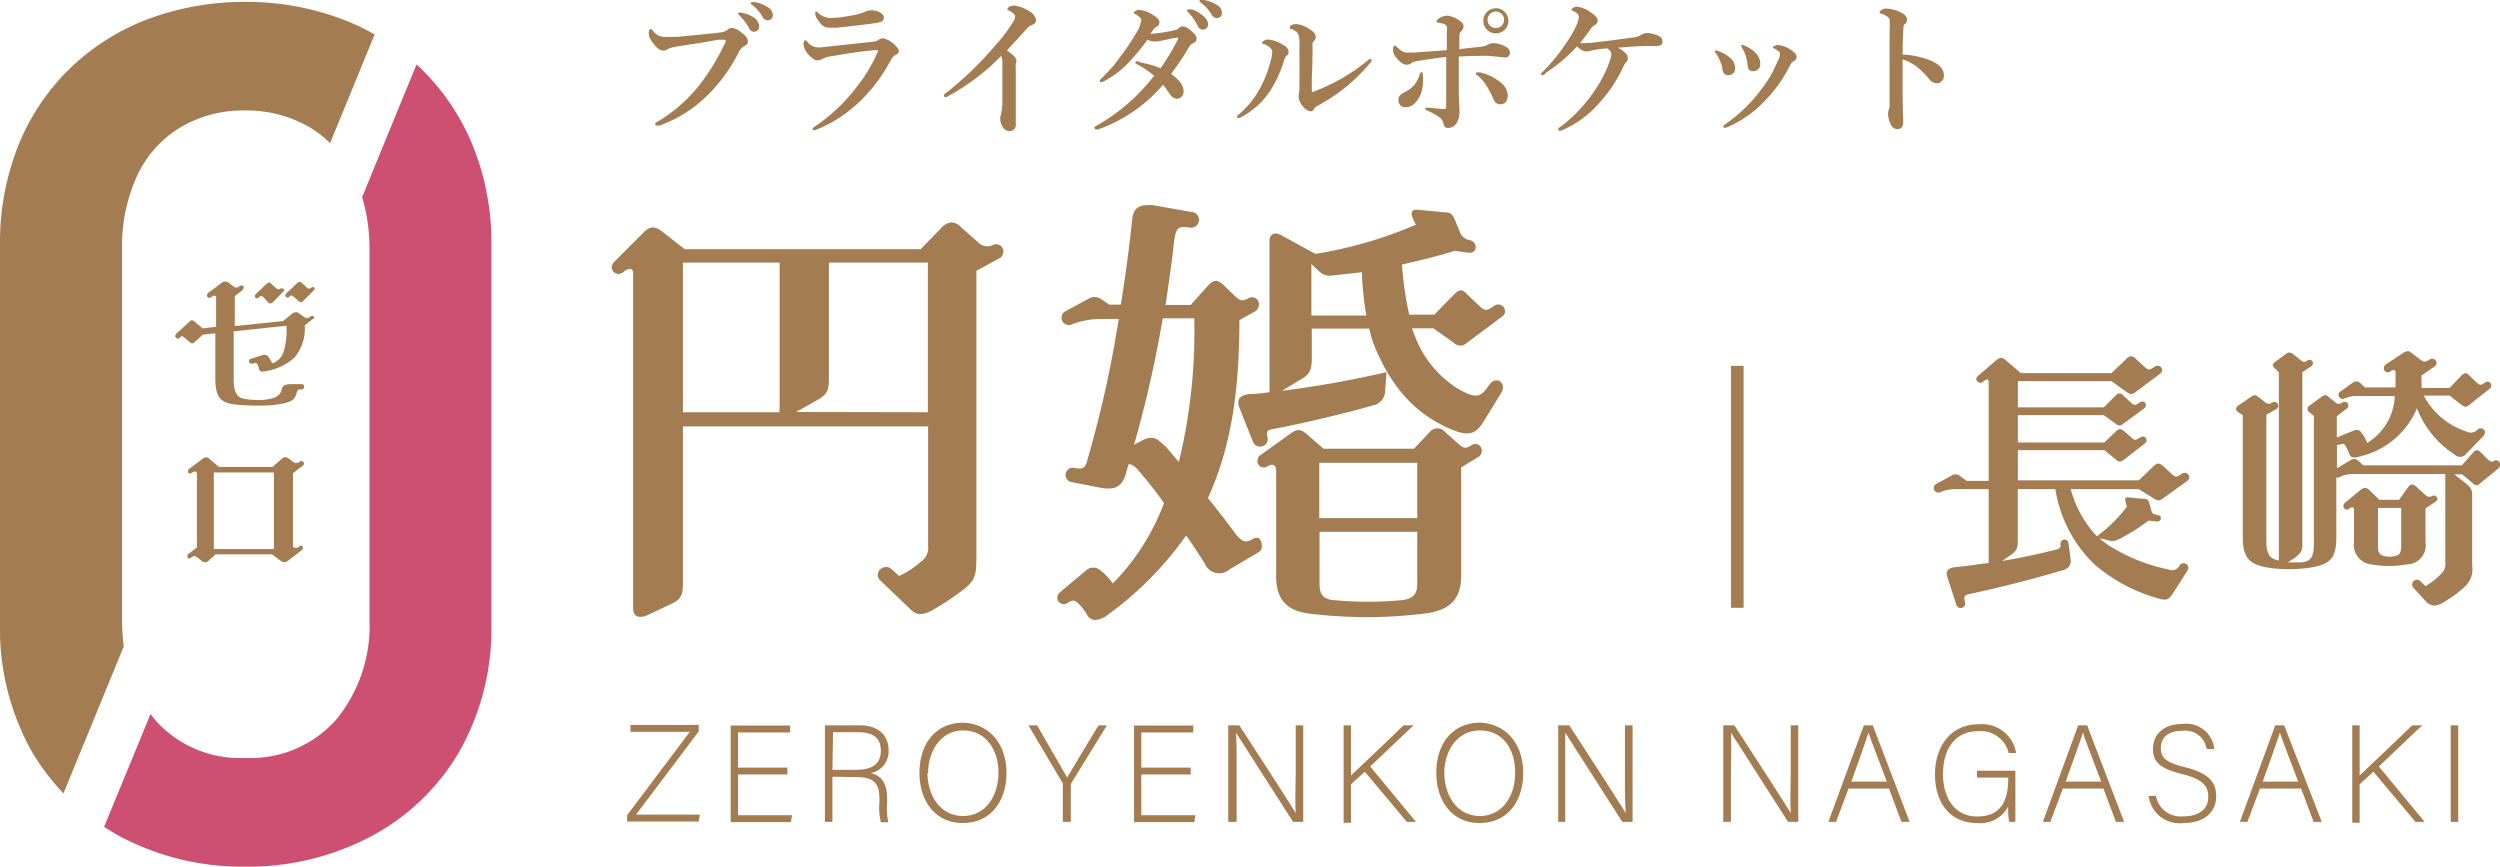
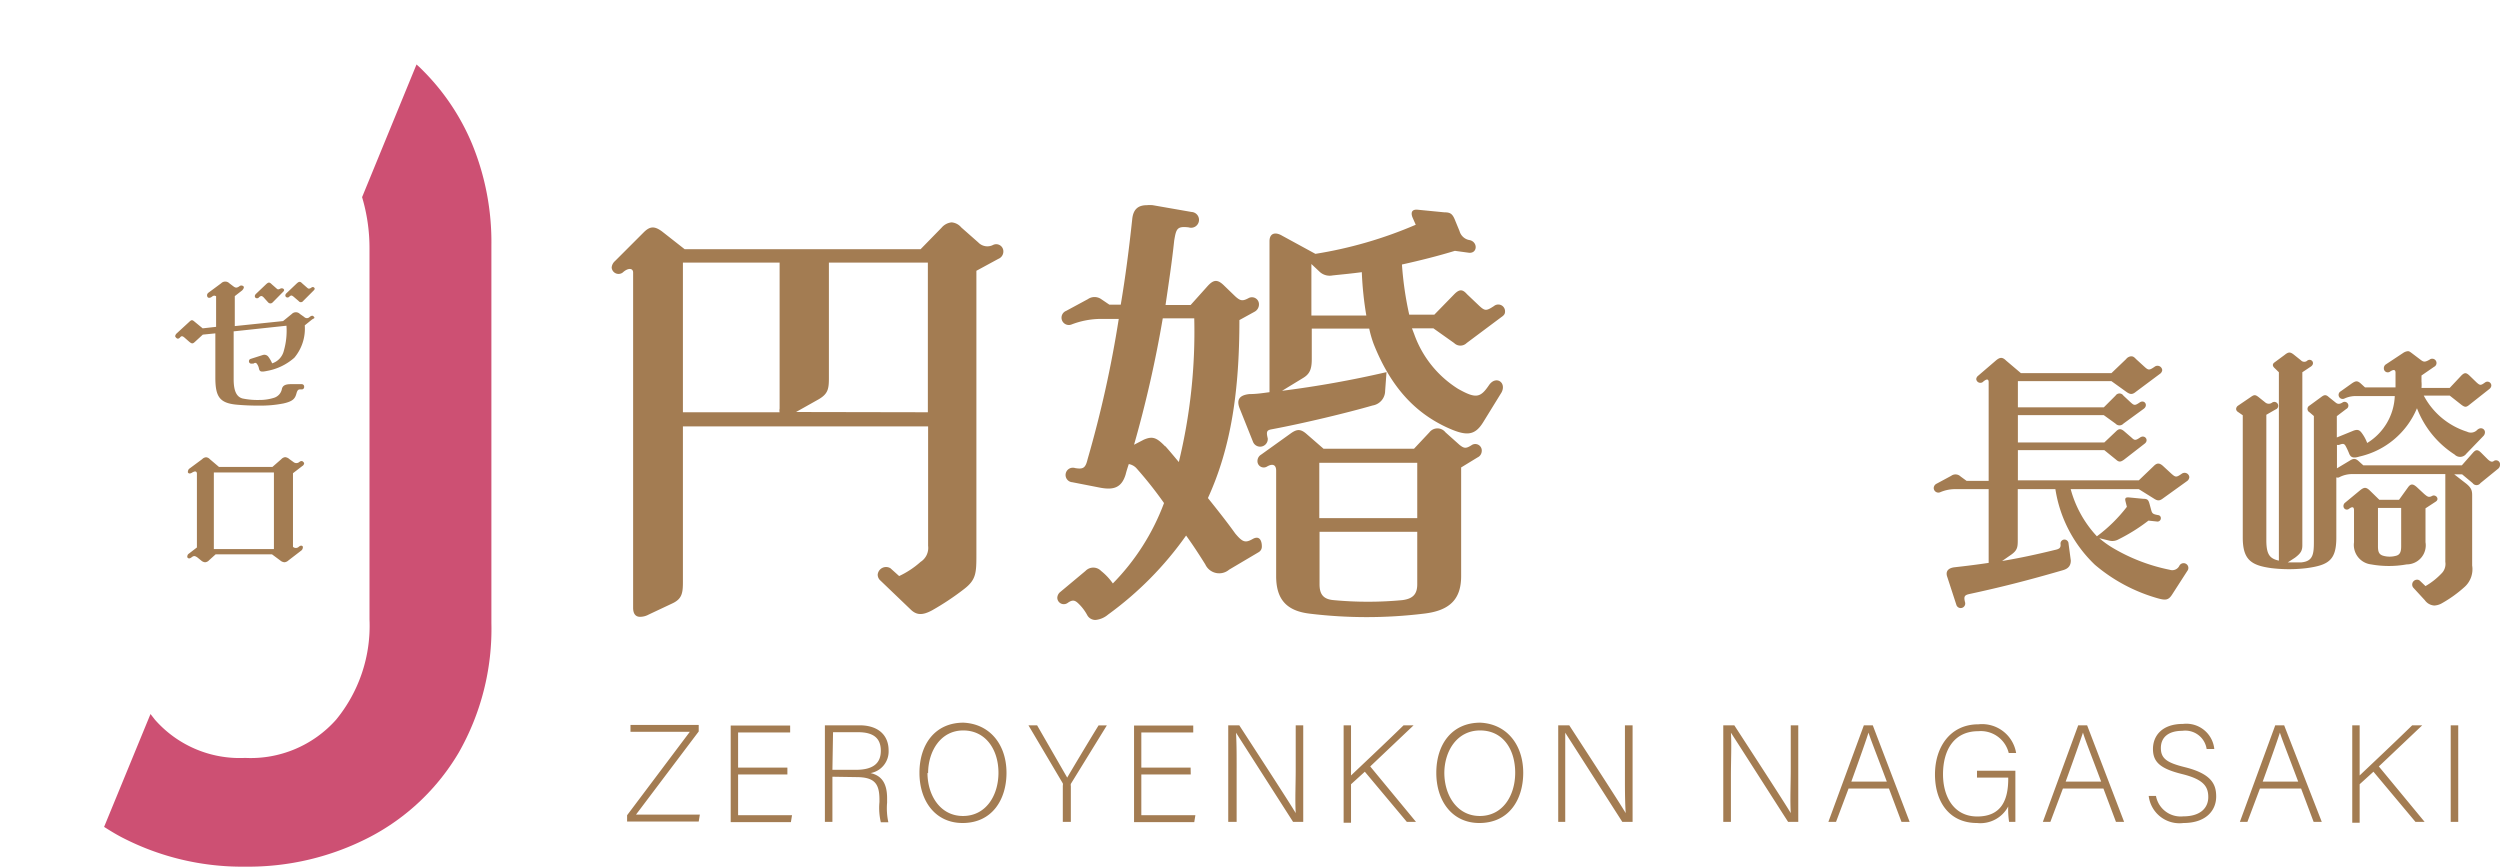
<svg xmlns="http://www.w3.org/2000/svg" viewBox="0 0 199.33 69.11">
  <defs>
    <style>.cls-1{fill:#a37c52}</style>
  </defs>
  <g id="レイヤー_2" data-name="レイヤー 2">
    <g id="header">
      <path class="cls-1" d="M80 20.06a.63.63 0 01-.4.58l-1.75.95v22.55c0 1.53 0 2.08-1 2.84a21.28 21.28 0 01-2.51 1.67c-.8.44-1.28.4-1.75-.07l-2.39-2.29a.63.63 0 01-.22-.47.67.67 0 011.02-.51l.69.62a7 7 0 001.71-1.13 1.32 1.32 0 00.6-1.28V34H54.45v12.4c0 .88-.07 1.35-.84 1.71l-1.89.89a1.43 1.43 0 01-.69.18c-.36 0-.55-.25-.55-.72V21.73c0-.36-.4-.4-.83 0a.55.55 0 01-.88-.4.76.76 0 01.26-.51l2.29-2.29c.51-.51.87-.51 1.46-.08l1.81 1.42H73.4l1.67-1.71a1.21 1.21 0 01.8-.43 1.12 1.12 0 01.77.4l1.36 1.2a1 1 0 001.2.19.57.57 0 01.8.54zM54.45 32.87h7.71a.68.68 0 010-.29V20.94h-7.71zm19.53 0V20.94h-7.89v9.2c0 .87-.07 1.27-.84 1.71l-1.78 1zm26.63 10.69a.51.51 0 01-.26.47L98 45.42a1.22 1.22 0 01-1.9-.42c-.48-.77-1-1.57-1.53-2.3a27 27 0 01-6.22 6.3 1.82 1.82 0 01-1 .43.74.74 0 01-.65-.36 3.68 3.68 0 00-.77-1c-.25-.22-.43-.26-.8 0a.52.52 0 01-.83-.41.63.63 0 01.25-.47l2-1.67a.86.86 0 011.24 0 4.77 4.77 0 01.94 1 18.21 18.21 0 004.08-6.41 31.17 31.17 0 00-2.22-2.8A1.11 1.11 0 0090 37c-.07.22-.18.54-.25.83-.33 1.09-1 1.24-2 1.06l-2.25-.44a.58.58 0 11.22-1.13c.65.11.83 0 1-.72a90.38 90.38 0 002.48-11.17h-1.58a6.57 6.57 0 00-2.18.44.58.58 0 01-.44-1.08l1.74-.94a.93.93 0 011.06 0l.65.44h.91c.37-2.18.66-4.44.91-6.77.07-.83.47-1.16 1.17-1.16a2.69 2.69 0 01.47 0l3.09.54a.63.63 0 11-.22 1.23c-.94-.11-1 .11-1.16 1.06-.18 1.71-.44 3.42-.69 5.13h2l1.31-1.46c.51-.58.83-.62 1.38-.07l.87.84c.4.36.58.4 1.06.14a.56.56 0 01.83.51.66.66 0 01-.36.58l-1.2.66c0 5.64-.66 10.15-2.51 14.19.8 1 1.53 1.92 2.18 2.83.58.69.8.77 1.38.44s.74.18.74.58zm-7.71-8c.36.4.72.84 1.09 1.28a44 44 0 001.23-11.46h-2.51a94.27 94.27 0 01-2.29 10.08l.77-.4c.69-.3 1.02-.19 1.71.53zm21.39-9.38h-1.71l.18.47a8.5 8.5 0 003.49 4.35c1.42.8 1.78.73 2.47-.29.55-.8 1.42-.22 1 .58l-1.46 2.37c-.69 1.12-1.38 1.12-2.94.4-2.4-1.13-4.37-3.06-5.79-6.62a8.94 8.94 0 01-.36-1.24h-4.58v2.44c0 .83-.18 1.2-.73 1.52l-1.64 1a82.63 82.63 0 008.33-1.49l-.11 1.49a1.19 1.19 0 01-1 1.17c-2 .58-5.49 1.42-8 1.89-.4.07-.51.14-.36.73a.61.61 0 01-1.17.29l-1.09-2.73c-.21-.58-.07-1 .8-1.09.55 0 1-.07 1.6-.15V19.23c0-.62.44-.77 1-.44l2.66 1.45a33.57 33.57 0 008-2.32l-.26-.59c-.14-.36-.07-.65.4-.61l2.15.21c.47 0 .65.11.87.69l.33.8a1 1 0 00.84.73c.65.18.58 1.09-.11 1L116 20c-1.31.4-2.73.76-4.22 1.09a26.91 26.91 0 00.58 4h2l1.6-1.64c.4-.4.65-.4 1 0l1 .95c.44.4.55.4 1.16 0a.54.54 0 01.88.4c0 .15 0 .29-.29.48l-2.77 2.07a.71.71 0 01-1 0zm3.85 9.82a.57.57 0 01-.33.47l-1.31.8v8.66c0 1.78-.83 2.76-3 3a37.64 37.64 0 01-9.06 0c-1.89-.22-2.69-1.17-2.69-3v-8.41c0-.47-.29-.58-.73-.32a.5.5 0 01-.76-.44.59.59 0 01.29-.51l2.33-1.67c.51-.37.8-.4 1.27 0l1.38 1.2h7.21l1.23-1.31a.81.81 0 011.28 0l1.12 1c.37.29.51.32 1 0a.52.52 0 01.77.53zm-9.2-10.84a27.06 27.06 0 01-.36-3.46c-.81.11-1.57.18-2.33.26a1.18 1.18 0 01-1-.26l-.69-.65v4.11zm-3.75 11.74v4.41H113V36.9zm7.81 9.68V42.4h-7.79v4.18c0 .76.26 1.2 1.13 1.27a29.27 29.27 0 005.46 0c.89-.11 1.2-.51 1.2-1.27zm61.4-1.06l-1.23 1.91c-.29.44-.53.44-1.14.27a13.33 13.33 0 01-5-2.67 10.57 10.57 0 01-3.15-6.03h-3v4c0 .57 0 .85-.5 1.21l-.75.52c1.32-.22 2.66-.5 4.2-.88.4-.08.49-.19.46-.48a.32.32 0 01.33-.35.33.33 0 01.31.33l.18 1.34c0 .37-.16.64-.62.77-2.88.84-5.08 1.39-7.5 1.91-.38.09-.42.22-.31.66a.36.36 0 01-.7.18l-.72-2.21c-.18-.5.15-.72.57-.77 1-.11 1.85-.22 2.73-.35V39h-2.68a3 3 0 00-1.17.24.37.37 0 01-.53-.33.4.4 0 01.24-.35l1.15-.62a.58.58 0 01.75.05l.48.35h1.76v-7.87c0-.33-.24-.22-.48 0a.33.33 0 01-.51-.25.38.38 0 01.15-.26l1.41-1.21c.31-.26.51-.31.82 0l1.18 1h7.22l1.17-1.12a.56.56 0 01.39-.22c.11 0 .2 0 .4.22l.68.62c.31.28.38.28.79 0a.38.38 0 01.62.26.43.43 0 01-.2.31l-1.89 1.41c-.29.24-.46.24-.79 0l-1.17-.84h-7.46v2.09h6.85l.94-.94a.37.37 0 01.62 0l.59.55c.27.24.33.26.71 0s.7.22.33.5l-1.63 1.19a.42.42 0 01-.62 0l-.94-.68h-6.85v2.18h6.89l.95-.9c.22-.22.39-.2.63 0l.58.5c.26.25.33.25.7 0s.73.22.35.5l-1.65 1.28c-.22.15-.37.22-.61 0l-.95-.77h-6.89v2.41h9.64l1.17-1.12c.28-.29.48-.29.79 0l.64.59c.33.29.39.31.83 0a.38.38 0 01.6.27.43.43 0 01-.2.33l-1.89 1.36c-.29.22-.44.22-.77 0l-1.17-.73h-5.43a8.89 8.89 0 002.09 3.76 12.14 12.14 0 002.39-2.35l-.11-.44c-.06-.24 0-.33.27-.31l1.14.11c.35 0 .42.09.51.42l.15.55c.07.2.13.26.53.33a.24.24 0 01.22.24.27.27 0 01-.33.27l-.66-.07a14.32 14.32 0 01-2.38 1.49 1 1 0 01-.72.11l-.82-.2a7.69 7.69 0 001 .73 14.48 14.48 0 004.62 1.79.63.63 0 00.77-.33.38.38 0 11.63.42zm24.93-8.45a.4.4 0 01-.16.31l-1.4 1.14a.38.38 0 01-.62 0l-.84-.7h-.63l.85.66c.49.37.58.59.58 1v5.61a1.9 1.9 0 01-.64 1.74 9.91 9.91 0 01-1.74 1.25 1.35 1.35 0 01-.64.2 1 1 0 01-.75-.42l-.92-1a.39.39 0 01.29-.64.33.33 0 01.24.09l.44.42a5.65 5.65 0 001.27-1 1.06 1.06 0 00.31-.93v-7h-7.37a2.2 2.2 0 00-1.1.26.28.28 0 01-.22 0v4.8c0 1.78-.59 2.2-2.38 2.44a11.83 11.83 0 01-2.79 0c-1.61-.22-2.29-.66-2.29-2.44v-9.75l-.39-.27a.29.29 0 01-.14-.24.34.34 0 01.16-.26l1-.68c.28-.2.37-.2.63 0l.55.44a.43.43 0 00.53 0 .31.31 0 11.27.55l-.73.42v10c0 1.17.29 1.47 1 1.63V29.68l-.37-.36c-.13-.13-.16-.28 0-.41l.84-.62c.3-.24.44-.24.74 0l.55.44a.36.36 0 00.53 0c.33-.17.62.24.27.49l-.69.46v13.79c0 .42-.11.64-.59 1l-.57.37h1.08c.92-.09 1-.64 1-1.63V33.17l-.35-.3a.3.3 0 010-.53l.93-.68c.24-.18.37-.22.61 0l.55.44c.16.13.31.13.53 0a.3.3 0 11.31.51l-.75.57v1.7l1.25-.51c.42-.18.58-.09.8.24a3.11 3.11 0 01.37.71 4.59 4.59 0 002.2-3.74h-3a2.17 2.17 0 00-1 .19.32.32 0 01-.31-.57l.9-.64c.29-.19.42-.22.68 0l.36.33H191v-1.17c0-.22-.11-.31-.44-.09a.31.31 0 01-.49-.26.36.36 0 01.18-.33l1.36-.9A.78.78 0 01192 28c.09 0 .17.06.33.18l.66.5c.24.18.33.22.72 0a.34.34 0 11.36.57l-1 .69v.48a2.8 2.8 0 010 .51h2.25l.94-1c.25-.24.38-.22.62 0l.59.57c.27.24.33.24.66 0s.73.2.36.51l-1.61 1.27c-.24.2-.35.2-.62 0l-.94-.74h-2.07a5.91 5.91 0 003.45 2.88.69.69 0 00.8-.13c.3-.29.63-.09.63.17a.43.43 0 01-.13.31l-1.36 1.41a.61.61 0 01-.93.06 7.63 7.63 0 01-3-3.69 6.52 6.52 0 01-4.58 3.85c-.48.15-.7.09-.83-.24a5.25 5.25 0 00-.29-.62c-.11-.18-.22-.18-.5-.07a.45.45 0 01-.18 0v1.87l1-.6c.31-.2.46-.2.7 0l.4.36h7.86l.88-1c.24-.27.39-.27.66 0l.48.48c.24.24.4.29.55.16a.32.32 0 01.47.33zM191.89 45a8 8 0 01-2.84 0 1.56 1.56 0 01-1.36-1.76v-2.56c0-.24-.11-.33-.4-.11a.27.27 0 01-.44-.2.33.33 0 01.13-.29l1.21-1c.29-.22.44-.26.73 0l.79.77h1.57l.72-1c.22-.3.4-.28.71 0l.57.53c.26.22.37.31.64.16s.63.24.28.46l-.81.53v2.7a1.52 1.52 0 01-1.5 1.77zm-.44-1.45V40.5h-1.85v3.06c0 .46.09.68.49.77a1.87 1.87 0 00.88 0c.39-.07.48-.33.48-.77zM50 65l5-6.65h-4.73v-.55h5.44v.52l-5 6.63h5.09l-.09.55H50zm12.78-3.25h-3.93V65h4.3l-.09.55h-4.8v-7.7H63v.55h-4.15v2.8h3.93zm3.59.18v3.6h-.6v-7.7h2.76c1.52 0 2.32.81 2.32 2a1.75 1.75 0 01-1.44 1.81c.79.18 1.32.7 1.32 2V64a5.22 5.22 0 00.1 1.56h-.6a5 5 0 01-.11-1.61v-.19c0-1.27-.38-1.8-1.85-1.8zm0-.55h1.86c1.36 0 2-.5 2-1.52s-.61-1.48-1.81-1.48h-2zm13.88.24c0 2.11-1.13 4-3.5 4-2.17 0-3.44-1.75-3.44-4s1.23-4 3.51-4c2.12.1 3.43 1.76 3.43 4zm-6.3 0c0 1.77 1 3.44 2.83 3.44s2.83-1.63 2.83-3.45-1-3.37-2.81-3.37-2.8 1.67-2.8 3.41zm10.79 3.91v-2.89a.4.4 0 000-.18L82 57.83h.69l2.4 4.17c.33-.57 1.68-2.83 2.5-4.16h.66l-2.87 4.66a.4.4 0 000 .17v2.86zm10.2-3.78H91V65h4.31l-.09.55h-4.8v-7.7h4.72v.55H91v2.8h3.93zm2.99 3.78v-7.7h.88c1.2 1.85 4 6.15 4.5 7-.06-1.11 0-2.24 0-3.49v-3.51h.6v7.7h-.81l-4.55-7.11c.06 1 .05 2.14.05 3.53v3.58zm9.2-7.7h.59v4c.62-.59 2.82-2.66 4.19-4h.8l-3.46 3.28 3.65 4.42h-.73l-3.35-4-1.1 1v3.07h-.59zm14.32 3.79c0 2.11-1.12 4-3.5 4-2.16 0-3.43-1.75-3.43-4s1.22-4 3.51-4c2.11.1 3.42 1.76 3.42 4zm-6.29 0c0 1.77 1 3.44 2.83 3.44s2.82-1.63 2.82-3.45-.94-3.37-2.8-3.37-2.85 1.67-2.85 3.41zm9.08 3.91v-7.7h.88c1.2 1.85 4 6.15 4.5 7-.07-1.11-.06-2.24-.06-3.49v-3.51h.61v7.7h-.82l-4.55-7.11v7.11zm13.16 0v-7.7h.88c1.2 1.85 4 6.15 4.5 7-.06-1.11 0-2.24 0-3.49v-3.51h.6v7.7h-.81c-1.15-1.78-4-6.26-4.56-7.11.06 1 0 2.14 0 3.53v3.58zm9.99-2.66l-1 2.66h-.61l2.83-7.7h.71l2.94 7.7h-.65l-1-2.66zm3.05-.55c-.86-2.29-1.3-3.39-1.46-3.91-.18.58-.68 2-1.37 3.91zm10.25 3.21h-.5a6.32 6.32 0 01-.07-1.23 2.51 2.51 0 01-2.49 1.32c-2.21 0-3.35-1.69-3.35-3.87s1.21-4 3.47-4a2.75 2.75 0 013 2.29h-.59a2.29 2.29 0 00-2.43-1.74c-1.93 0-2.81 1.5-2.81 3.44 0 1.76.85 3.36 2.73 3.36s2.47-1.26 2.47-3V62h-2.49v-.55h3.06zm3.79-2.66l-1 2.66h-.6l2.82-7.7h.71l2.95 7.7h-.65l-1-2.66zm3.05-.55c-.86-2.29-1.3-3.39-1.45-3.91-.19.58-.69 2-1.38 3.91zm4.37 1.14a2 2 0 002.17 1.63c1.41 0 2-.7 2-1.54s-.38-1.41-2.08-1.83-2.33-.93-2.33-2 .74-2 2.39-2a2.24 2.24 0 012.5 2h-.61a1.72 1.72 0 00-1.94-1.45c-1.11 0-1.71.52-1.71 1.37s.5 1.18 1.92 1.53c2.17.54 2.49 1.41 2.49 2.34 0 1.13-.83 2.11-2.61 2.11a2.47 2.47 0 01-2.77-2.16zm8.29-.59l-1 2.66h-.6l2.82-7.7h.71l3 7.7h-.65l-1-2.66zm3.05-.55c-.86-2.29-1.3-3.39-1.46-3.91-.18.58-.68 2-1.37 3.91zm4.31-4.49h.59v4c.62-.59 2.82-2.66 4.19-4h.8l-3.46 3.28 3.65 4.42h-.73l-3.35-4-1.1 1v3.07h-.59zm8.45 0v7.7h-.6v-7.7zM24.86 25.49l-.56.45a3.61 3.61 0 01-.83 2.58 4.47 4.47 0 01-2.16 1.05c-.47.1-.6.08-.66-.17a.93.93 0 00-.18-.41c-.07-.08-.16-.07-.26 0h-.13a.19.19 0 01-.23-.15c0-.09 0-.18.15-.23l.94-.3a.4.4 0 01.46.14 2.62 2.62 0 01.3.52 1.4 1.4 0 00.93-1 5.76 5.76 0 00.21-2l-4.21.45v3.82c0 1 .27 1.41.7 1.53a5.93 5.93 0 001.33.12 3.81 3.81 0 001.21-.18.91.91 0 00.61-.72c.07-.24.26-.36.7-.36h.89a.19.19 0 01.18.21.19.19 0 01-.18.21h-.17c-.11 0-.19.06-.26.31-.11.42-.28.64-1.05.81a9.32 9.32 0 01-1.9.17 18.74 18.74 0 01-1.88-.08c-1.33-.14-1.64-.67-1.64-2.17v-3.51l-1 .1-.62.57c-.17.16-.24.18-.46 0l-.4-.35c-.13-.1-.21-.14-.33 0s-.24.13-.34 0a.13.13 0 01-.05-.11.37.37 0 01.11-.2l1-.92c.2-.19.25-.18.46 0l.62.51 1.07-.12v-2.44c-.15-.08-.22-.05-.35.05s-.29.1-.34 0-.05-.24.09-.34l1-.74a.46.46 0 01.66 0l.33.25c.19.14.28.1.45 0a.24.24 0 01.35 0c.06.06 0 .2-.12.32l-.58.45V26l3.85-.4.7-.57a.45.45 0 01.64 0l.34.24a.3.3 0 00.44 0c.17-.13.26-.12.35 0s-.04.11-.18.22zm-4.38-1.71c-.14 0-.24-.17-.08-.34l.82-.78c.18-.16.26-.18.44 0l.4.35c.09.08.14.08.3 0s.41.06.23.24l-.85.86a.24.24 0 01-.36 0l-.38-.42c-.14-.12-.19-.11-.34 0a.19.19 0 01-.18.09zm4.61-.78a.19.19 0 01-.06.14l-.86.86a.22.22 0 01-.36 0l-.41-.35c-.15-.12-.2-.11-.33 0a.18.18 0 01-.15.07c-.15 0-.25-.18-.08-.34l.82-.78c.18-.16.27-.18.44 0l.4.35c.09.08.15.09.31 0a.16.16 0 01.28.05zm-.95 20.7a.33.33 0 01-.15.22l-1 .77a.53.53 0 01-.31.14.58.58 0 01-.33-.14l-.66-.49h-4.5l-.52.47a.47.47 0 01-.32.16.53.53 0 01-.31-.14l-.31-.25c-.21-.14-.29-.13-.46 0s-.27.09-.33 0a.12.12 0 010-.1.24.24 0 01.11-.19l.65-.5v-5.87c0-.27-.22-.2-.38-.1s-.27.09-.33 0a.12.12 0 010-.11.28.28 0 01.13-.22l1-.74a.48.48 0 01.31-.15.45.45 0 01.3.15l.73.62h4.26l.71-.62a.49.49 0 01.31-.16.6.6 0 01.34.16l.32.23a.36.36 0 00.46 0c.15-.12.26-.09.33 0a.18.18 0 01.06.1.29.29 0 01-.15.22l-.74.57v5.87a.34.34 0 00.46 0c.11-.1.22-.12.29-.06s.03.12.03.16zm-7.09.08h4.79v-6.11h-4.79z" />
-       <path fill="none" stroke="#a37c52" stroke-miterlimit="10" d="M138.52 29.17v19.29" />
-       <path class="cls-1" d="M5.06 63.26l4.81-11.73a16.52 16.52 0 01-.14-2.15V19.83a13.41 13.41 0 011.16-5.72 8.81 8.81 0 013.42-3.91 9.73 9.73 0 015.23-1.39 9.92 9.92 0 015.24 1.39 9.13 9.13 0 011.54 1.21l3.55-8.66a17.79 17.79 0 00-2.72-1.27A21.72 21.72 0 0019.54.15 22.08 22.08 0 0012 1.45a18.16 18.16 0 00-6.3 3.89 17.72 17.72 0 00-4.21 6.19 20.89 20.89 0 00-1.49 8v30.1A20.06 20.06 0 002.58 60a18.69 18.69 0 002.48 3.26z" />
      <path d="M33.43 5.34l-.22-.2-4.34 10.58a14.17 14.17 0 01.59 4.11v29.55a11.79 11.79 0 01-2.66 8 9.11 9.11 0 01-7.26 3.05 9 9 0 01-7.19-3.05l-.35-.45-3.7 9c.44.28.88.55 1.35.8a20.81 20.81 0 009.91 2.37 21 21 0 009.94-2.37A17.78 17.78 0 0036.58 60a19.91 19.91 0 002.6-10.31V19.56a20.57 20.57 0 00-1.53-8.06 18.16 18.16 0 00-4.22-6.16z" fill="#cd5073" />
-       <path class="cls-1" d="M53.61 3.78a1.23 1.23 0 00-.42.17.63.63 0 01-.34.08c-.21 0-.44-.16-.72-.52s-.4-.56-.4-.84.06-.35.13-.35.11 0 .21.14a1.12 1.12 0 001 .48h.89c1.17-.11 2.37-.22 3.46-.35a1.08 1.08 0 00.58-.21.52.52 0 01.31-.15 1.19 1.19 0 01.78.35c.44.32.54.49.54.77 0 .1-.08.22-.25.31a1.09 1.09 0 00-.51.57 13.27 13.27 0 01-2.28 3.19 10.57 10.57 0 01-4 2.59.49.49 0 01-.18 0c-.11 0-.16 0-.16-.13s.06-.11.2-.19a12.43 12.43 0 003.39-3 17.42 17.42 0 001.87-3.06 1 1 0 00.16-.4s-.06-.06-.12-.06h-.51c-1.16.24-2.56.4-3.63.61zm6.48-2.39a.9.9 0 01.44.72.4.4 0 01-.39.42.42.42 0 01-.41-.28 4.23 4.23 0 00-.76-1c0-.05-.13-.11-.13-.16S58.9 1 59 1a1.08 1.08 0 01.27.05 2.12 2.12 0 01.82.34zm1.1-.83a.74.74 0 01.43.62.4.4 0 01-.37.44.46.46 0 01-.44-.26A3 3 0 0060 .42s-.14-.1-.14-.14a.09.09 0 01.09-.1 1.25 1.25 0 01.31 0 2.76 2.76 0 01.93.38zm5.24 3.11l3.24-.35a.78.78 0 00.42-.17.65.65 0 01.34-.1 2 2 0 01.94.56c.26.24.29.35.29.49s-.13.22-.25.28-.24.15-.44.51a12.56 12.56 0 01-1.87 2.64 11 11 0 01-3.93 2.78.83.83 0 01-.26.08.11.11 0 01-.12-.12c0-.06.09-.11.16-.17a14.08 14.08 0 003.47-3.32 11.44 11.44 0 001.5-2.52C70 4.17 70 4 70 4h-.27c-1.29.12-2.23.28-3.43.48a2.4 2.4 0 00-.72.21.92.92 0 01-.39.12c-.19 0-.33-.06-.66-.39a1.45 1.45 0 01-.46-.87c0-.21.06-.34.12-.34s.07 0 .18.12a1.14 1.14 0 001 .45c.12-.01.63-.06 1.06-.11zM67 1.38c.45-.06.94-.14 1.47-.26a3 3 0 00.53-.2 1.37 1.37 0 01.47-.1c.52 0 1 .27 1 .54a.36.36 0 01-.24.39 4.52 4.52 0 01-.73.13c-.51.08-1.8.22-2.75.33h-.57c-.44 0-.68-.16-1-.67a.8.8 0 01-.18-.48c0-.09 0-.14.08-.14s.07 0 .13.09a1.45 1.45 0 001.13.42c.21 0 .44-.03.66-.05zm8.67 6.24c-.13.07-.2.13-.26.13a.14.14 0 01-.15-.16c0-.06.07-.12.21-.21a27 27 0 003.83-3.69 12.22 12.22 0 001.44-1.89 1 1 0 00.2-.5c0-.11-.16-.27-.4-.41s-.22-.1-.22-.17.21-.28.51-.28a2.81 2.81 0 011.27.48 1 1 0 01.51.66c0 .2-.12.34-.39.44a.44.44 0 00-.25.16c-.67.74-1.25 1.37-1.69 1.84.45.32.76.57.76.81a.39.39 0 01-.05.23 1.88 1.88 0 000 .41v4.44a.48.48 0 01-.45.54.61.61 0 01-.54-.25 1.32 1.32 0 01-.25-.78.69.69 0 01.06-.28A5 5 0 0079.92 8V5.23a2 2 0 00-.09-.78 17.14 17.14 0 01-4.16 3.17zM93.69 2.4a.51.51 0 00.31-.17.5.5 0 01.33-.13.9.9 0 01.45.2c.44.33.63.57.63.78a.39.39 0 01-.25.35.7.7 0 00-.33.28 23.08 23.08 0 01-1.46 2.19c.8.56 1 1 1 1.39a.57.57 0 01-.53.59.7.7 0 01-.51-.3c-.21-.29-.33-.5-.6-.82a12.17 12.17 0 01-5.15 3.55.59.59 0 01-.2 0 .11.11 0 01-.12-.11c0-.05 0-.1.14-.16a15.43 15.43 0 004.62-4 7.7 7.7 0 00-1.32-.9c-.12-.07-.18-.1-.18-.15s.06-.12.17-.11A2 2 0 0191 5a7.21 7.21 0 011.53.44 17.85 17.85 0 001.38-2.29.25.25 0 000-.14s0-.05-.12 0c-.43.06-.79.16-1.11.22a3.44 3.44 0 01-.58.08 1.54 1.54 0 01-.61-.14 17.23 17.23 0 01-1.84 2.16A7.77 7.77 0 0188 6.49a.44.44 0 01-.17.06c-.1 0-.13 0-.13-.11s0-.08.09-.15c.48-.5 1-1 1.4-1.59a18.8 18.8 0 001.31-1.91 3 3 0 00.5-1.17.31.31 0 00-.09-.2 1.31 1.31 0 00-.4-.3c-.09-.05-.12-.08-.12-.12s.22-.21.39-.21a2.14 2.14 0 011.08.36c.42.24.58.42.58.61a.34.34 0 01-.18.35.73.73 0 00-.26.19c-.08.1-.14.2-.27.4a13.33 13.33 0 001.96-.3zm2.18-1.18c.33.26.45.47.45.72a.4.4 0 01-.4.42.43.43 0 01-.41-.27A4.55 4.55 0 0094.76 1c-.05-.05-.13-.11-.13-.15s.06-.09.14-.09a1.18 1.18 0 01.28 0 2.3 2.3 0 01.82.46zM97 .38a.74.74 0 01.43.62.4.4 0 01-.37.44.48.48 0 01-.45-.26 3.07 3.07 0 00-.83-.94s-.15-.1-.15-.14a.1.1 0 01.1-.1A1.31 1.31 0 0196 0a2.76 2.76 0 011 .38zm3.8 3.13c-.1 0-.16 0-.16-.1s.23-.26.47-.26a2.89 2.89 0 011.27.47c.3.19.36.36.36.52a.34.34 0 01-.17.31.85.85 0 00-.2.41 9.77 9.77 0 01-1 2.23A6.24 6.24 0 0199 9.32a.75.75 0 01-.24.1c-.07 0-.11 0-.11-.13s0-.08.12-.16a7.31 7.31 0 001.7-2.1 9.53 9.53 0 00.82-2.09 3.17 3.17 0 00.15-.85c-.04-.25-.32-.44-.64-.58zm2.73-.76a.91.91 0 00-.55-.43c-.1 0-.14 0-.14-.14s.21-.26.5-.26a2.15 2.15 0 011.09.42c.22.13.48.33.48.61a.45.45 0 01-.17.34.39.39 0 00-.09.28c0 .81 0 1.54-.06 2.72v.88c0 .11 0 .16.06.16a1 1 0 00.29-.1 15.26 15.26 0 004-2.32c.15-.12.22-.2.3-.2s.12 0 .12.11a.31.31 0 01-.09.17A14.05 14.05 0 01105 8.46a.57.57 0 00-.24.25.31.31 0 01-.27.17 1 1 0 01-.6-.39 1.27 1.27 0 01-.34-.72.58.58 0 010-.2 4 4 0 00.06-.73v-3.3a2.41 2.41 0 00-.08-.79zm14.6.97a1.39 1.39 0 00.54-.18 1.07 1.07 0 01.41-.1 2.15 2.15 0 011 .3.53.53 0 01.31.47.35.35 0 01-.35.37 3.88 3.88 0 01-.6-.06c-.26 0-.6-.07-.8-.07-.46 0-1.3 0-2.33.06v2.24c0 1.2.06 1.75.06 2.2a1.66 1.66 0 01-.17.75.79.79 0 01-.75.5c-.18 0-.31-.08-.37-.35a.71.71 0 00-.26-.46 5.18 5.18 0 00-.93-.53c-.21-.09-.26-.13-.26-.21s0-.06.12-.06h.29a7.89 7.89 0 001.09.1c.18 0 .18-.12.18-.28V4.54c-.74.08-1.36.18-2.26.32a1.48 1.48 0 00-.49.16.67.67 0 01-.43.14c-.17 0-.42-.1-.76-.52a1 1 0 01-.31-.66c0-.14.05-.35.13-.35s.18.12.36.27a.9.9 0 00.72.29h.49l2.6-.19V2.53a1.08 1.08 0 000-.38.4.4 0 00-.32-.27l-.34-.07c-.12 0-.16-.05-.16-.11s.14-.24.36-.33a1.27 1.27 0 01.55-.12 2.32 2.32 0 011 .45.47.47 0 01.24.42.57.57 0 01-.16.35c-.14.13-.16.18-.17.46s0 .52 0 1c.56-.09 1.16-.14 1.77-.21zm-4.79 2c.08 0 .09.09.1.23a3.69 3.69 0 01-.09 1.34 2.2 2.2 0 01-.55.95 1.07 1.07 0 01-.71.31.54.54 0 01-.59-.55c0-.25.07-.44.48-.64a2.5 2.5 0 00.73-.53 2.16 2.16 0 00.48-.9c.04-.1.08-.17.15-.17zm4.35.14c0-.07 0-.09.14-.09h.17a4 4 0 011.54.72 1.48 1.48 0 01.68 1.08c0 .42-.17.74-.57.74s-.48-.2-.63-.54a7.1 7.1 0 00-.62-1.12 3.41 3.41 0 00-.58-.63c-.08-.02-.13-.02-.13-.12zm2.58-4.2a1 1 0 11-2 0 1 1 0 012 0zm-1.66 0a.66.66 0 001.31 0 .66.66 0 10-1.31 0zM130.12 3a1.88 1.88 0 00.69-.19 1 1 0 01.5-.18 2.29 2.29 0 011 .27.44.44 0 01.24.42c0 .23-.13.35-.55.35h-1c-.38 0-1.11.07-2 .13a2.51 2.51 0 01.66.49.49.49 0 010 .67 1.09 1.09 0 00-.22.34 11.37 11.37 0 01-1.88 2.86 8.31 8.31 0 01-3 2.22.45.45 0 01-.18.05c-.09 0-.13 0-.13-.11s0-.11.23-.25a12.16 12.16 0 003-3.37 9.38 9.38 0 00.86-1.81 2 2 0 00.14-.54c0-.18-.09-.31-.3-.49a7.71 7.71 0 00-1.19.15 3 3 0 00-.35.09h-.22a1.07 1.07 0 01-.67-.42 12.2 12.2 0 01-2.47 2.1.5.5 0 01-.28.22c-.07 0-.12 0-.12-.1s.09-.13.19-.24a15 15 0 002-2.52 7.86 7.86 0 00.67-1.23 1.67 1.67 0 00.14-.5c0-.18 0-.32-.45-.53-.06 0-.12-.06-.12-.13s.24-.22.39-.22a2.25 2.25 0 011.07.41c.35.23.62.48.62.67a.46.46 0 01-.25.4.87.87 0 00-.25.21c-.19.27-.42.61-.91 1.21a2.28 2.28 0 00.53 0c.13 0 .34 0 .72-.06 1.01-.11 1.88-.23 2.89-.37zm6.61 1.1a.08.08 0 01.08-.08.45.45 0 01.18.05 2.89 2.89 0 011 .58 1.15 1.15 0 01.36.76.54.54 0 01-.59.58c-.19 0-.37-.12-.43-.46a2.55 2.55 0 00-.21-.72 3.19 3.19 0 00-.29-.55c-.08-.09-.1-.12-.1-.16zm5.07 0a1.47 1.47 0 00-.37-.25.08.08 0 01-.06-.07.16.16 0 01.09-.11.68.68 0 01.37-.08 2.17 2.17 0 01.9.35c.38.24.51.4.51.61s-.11.24-.27.35a.69.69 0 00-.25.32 11 11 0 01-2 2.81 8.92 8.92 0 01-3 2.11.56.56 0 01-.2.06c-.06 0-.1-.06-.1-.14s0-.08.1-.13a12.24 12.24 0 002.9-2.79 9.48 9.48 0 001.33-2.3 1.27 1.27 0 00.16-.48.34.34 0 00-.11-.31zm-3-.44a.08.08 0 01.09-.08.65.65 0 01.23.07 2.44 2.44 0 01.88.6 1.19 1.19 0 01.35.81.56.56 0 01-.54.62c-.37 0-.43-.18-.47-.48a4 4 0 00-.16-.78 2.91 2.91 0 00-.28-.59c-.04-.14-.08-.17-.08-.22zm15.07 1.14c.72.3 1.12.67 1.12 1.21a.59.59 0 01-.52.63.81.81 0 01-.66-.34 6.55 6.55 0 00-.86-.88 3.56 3.56 0 00-1.25-.68v2.09c0 .5 0 1.6.05 2.9 0 .45-.21.56-.45.56a.55.55 0 01-.5-.28 2 2 0 01-.26-.94 1.12 1.12 0 01.06-.35.51.51 0 00.06-.2V2.54a7.57 7.57 0 000-1 .61.61 0 00-.26-.27 1.31 1.31 0 00-.42-.19c-.08 0-.12-.06-.12-.11s.09-.13.16-.18a.72.72 0 01.34-.11 2.92 2.92 0 011.21.32q.48.22.48.57a.5.5 0 01-.21.38.42.42 0 00-.08.24c0 .34-.06 1-.06 2.16a6.75 6.75 0 012.17.45z" />
    </g>
  </g>
</svg>